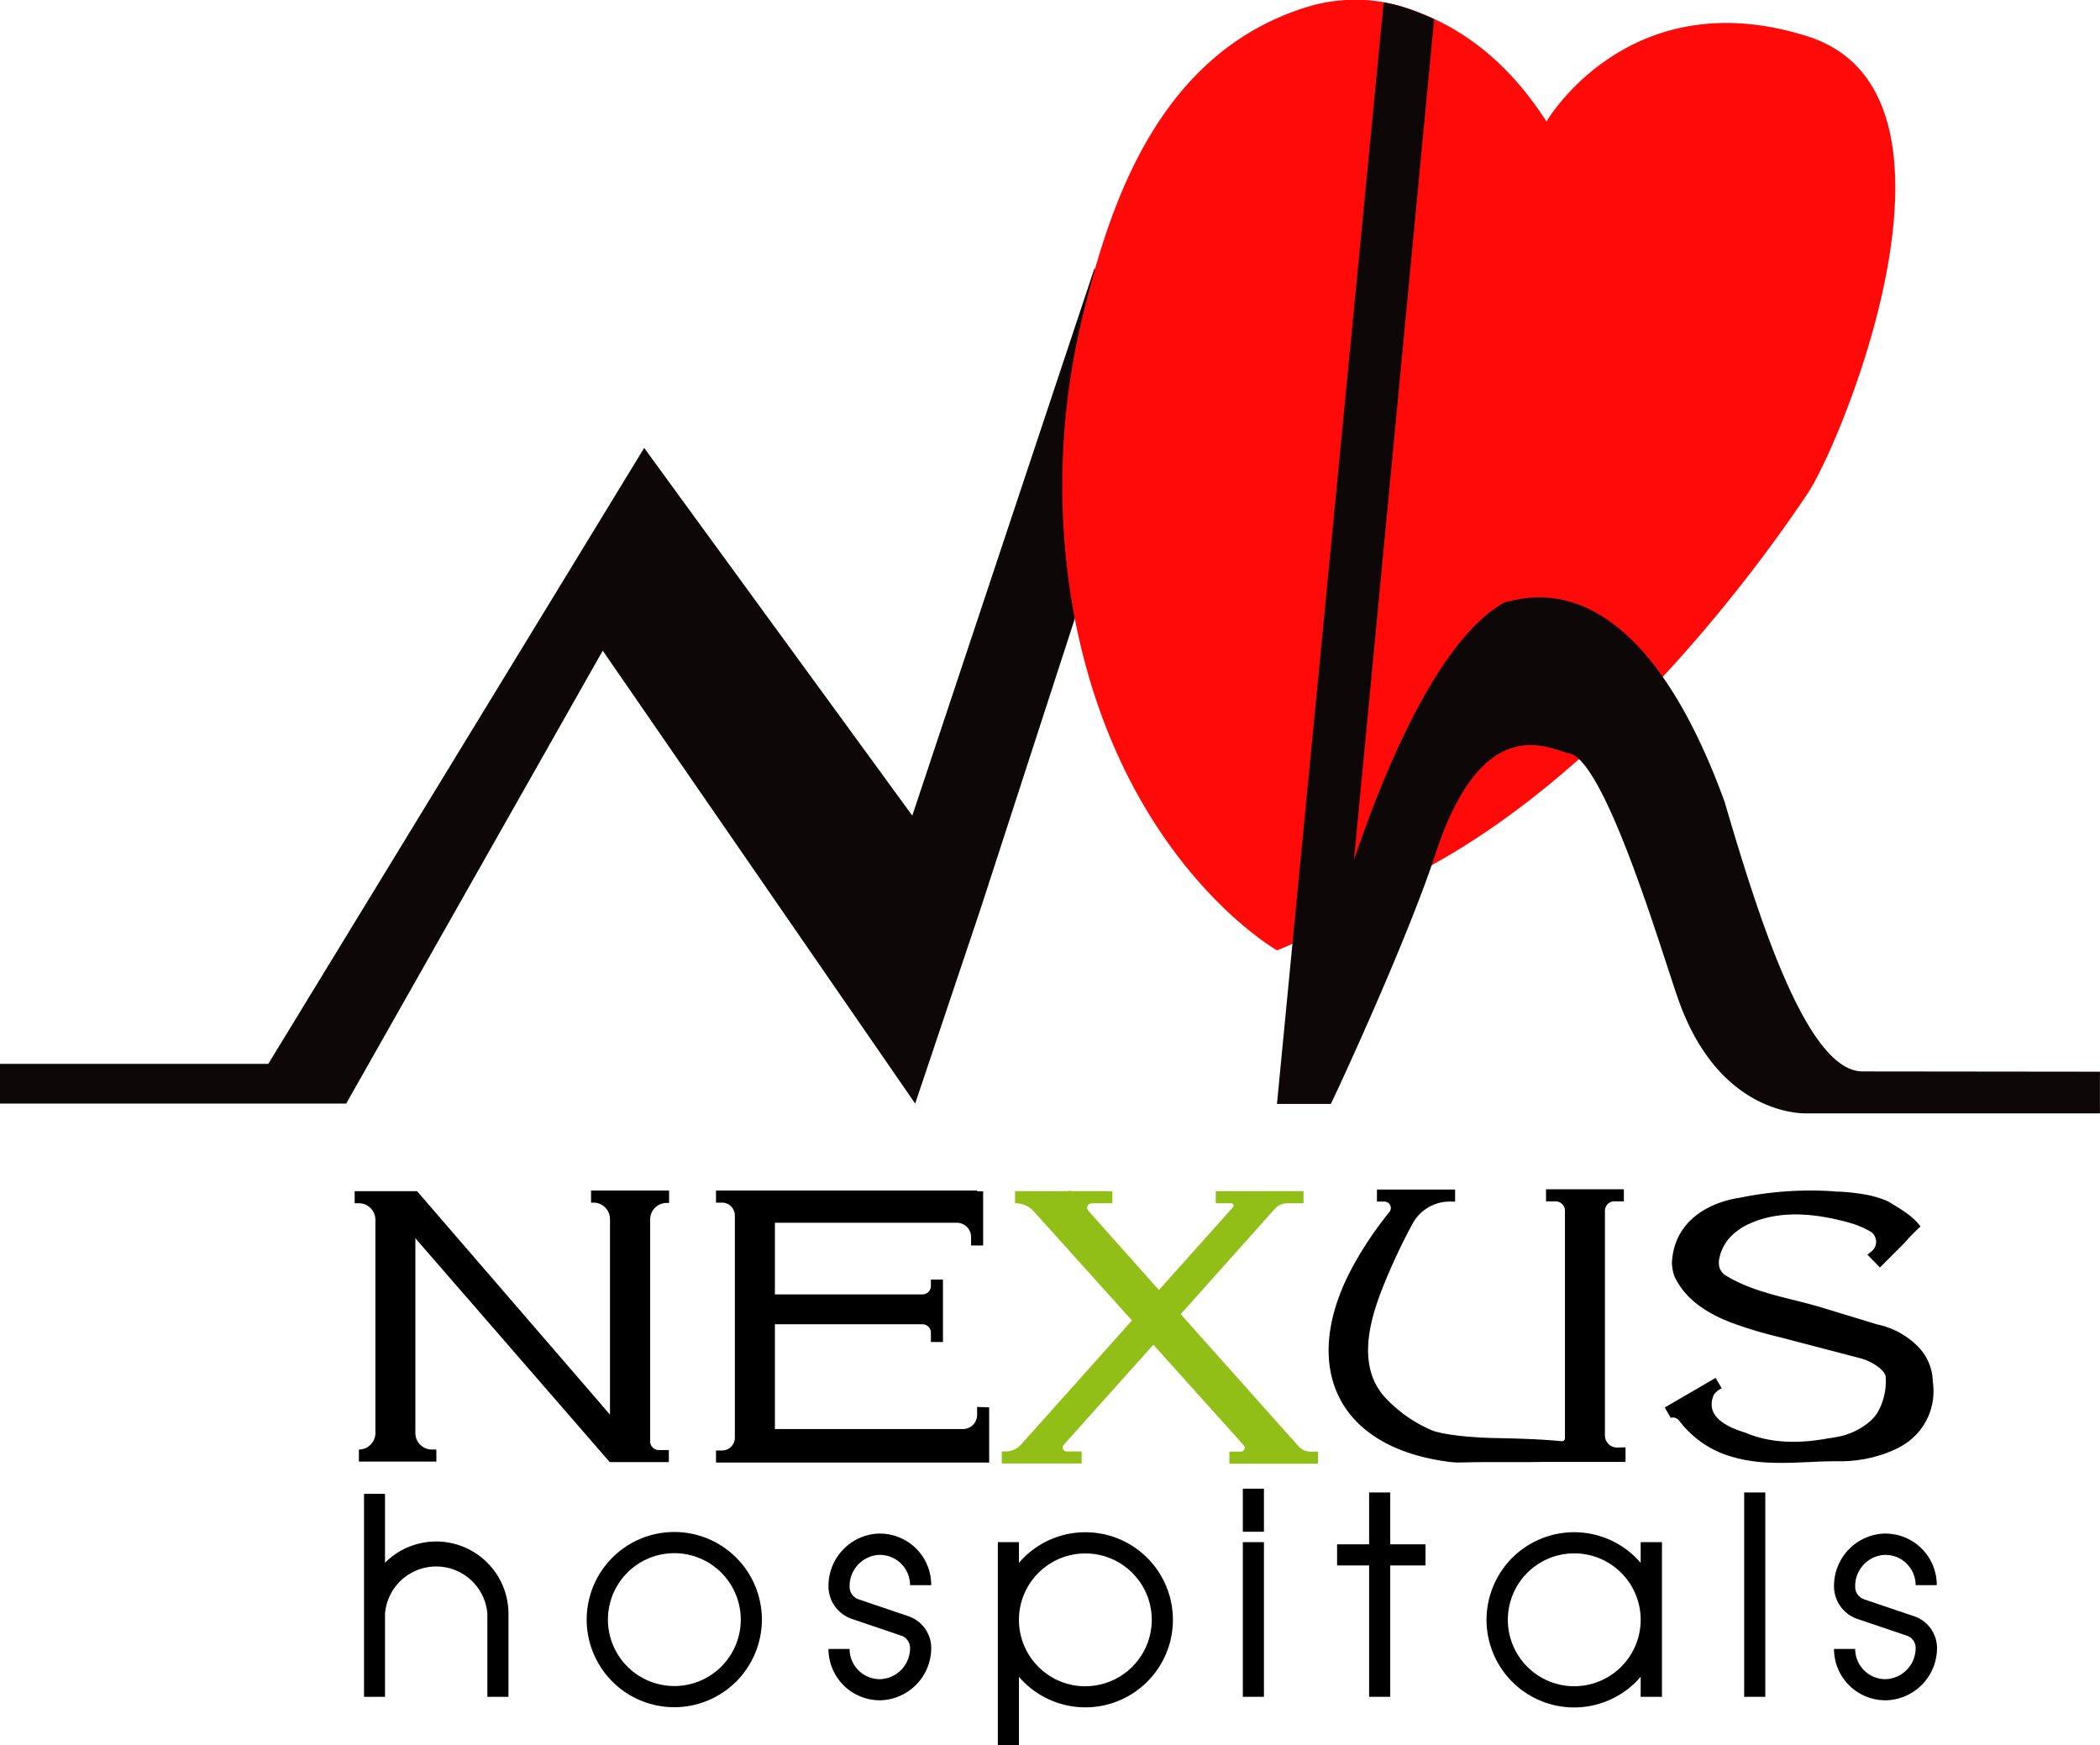
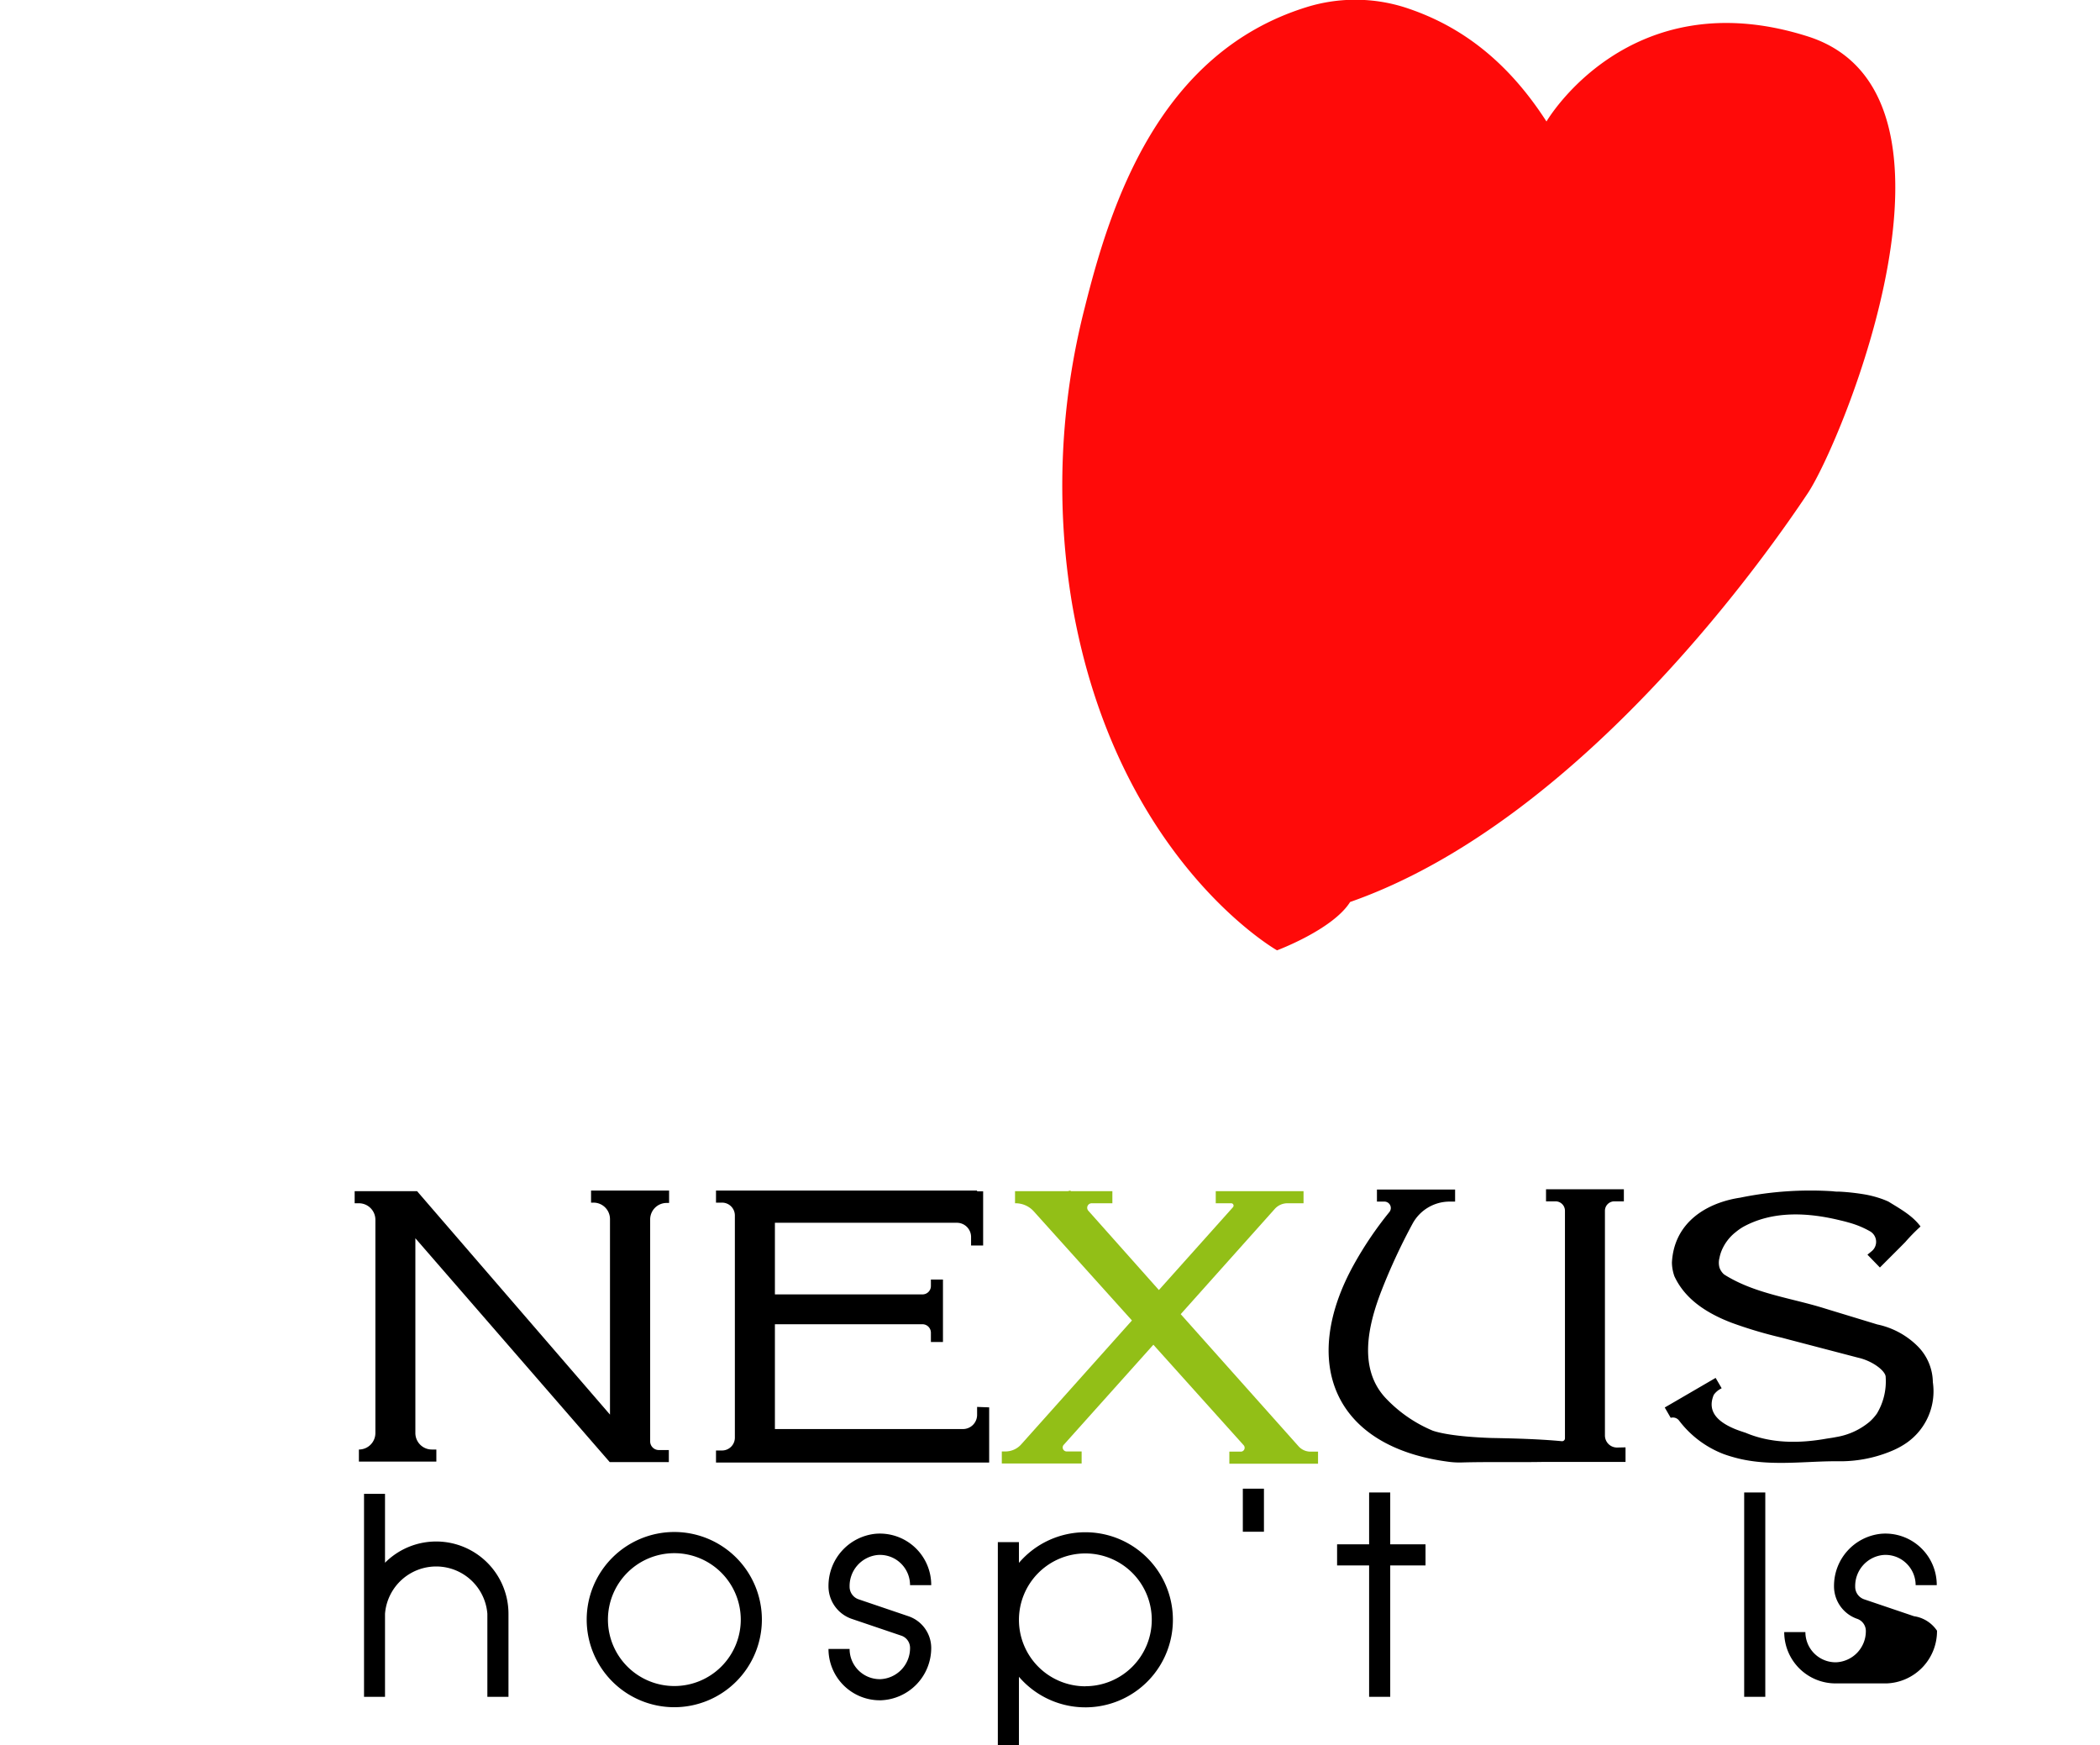
<svg xmlns="http://www.w3.org/2000/svg" viewBox="0 0 327.26 271.9">
  <defs>
    <style>.cls-1{fill:#0d0707;}.cls-2{fill:#ff0a09;}.cls-3{fill:#92bf17;}</style>
  </defs>
  <g id="Layer_2" data-name="Layer 2">
    <g id="Layer_1-2" data-name="Layer 1">
-       <polygon class="cls-1" points="178.22 63.38 170.58 41.74 142.17 127.08 106.82 78.62 106.82 78.62 100.39 69.79 87.13 91.52 87.13 91.52 41.81 165.76 0 165.76 0 171.95 38.03 171.95 53.95 171.95 93.93 101.38 142.62 171.95 152.79 141.66 152.79 141.66 178.22 63.38" />
      <path class="cls-2" d="M241,18.93S253.85-3.18,281.71,5.67s5.31,63.24,0,71.2S247,127.71,210.4,140.54c-2.69,4.29-11.39,7.53-11.39,7.53s-25.08-14.2-31.94-54a111.66,111.66,0,0,1,2-46.24c4-16,11.49-39.55,34.52-46.71a25.61,25.61,0,0,1,15.4.05C226.66,3.67,234.38,8.64,241,18.93Z" />
      <rect x="271.81" y="232.54" width="3.29" height="31.84" />
-       <rect x="193.68" y="240.28" width="3.29" height="24.1" />
      <rect x="193.68" y="231.95" width="3.29" height="6.71" />
      <path d="M68,240.18a11.25,11.25,0,0,0-8,3.31V232.76H56.73v31.62H60V251.44a8,8,0,0,1,15.95,0v12.94h3.29V251.44A11.27,11.27,0,0,0,68,240.18Z" />
      <path d="M105.09,266a13.65,13.65,0,1,1,13.64-13.65A13.66,13.66,0,0,1,105.09,266Zm0-24a10.35,10.35,0,1,0,10.35,10.35A10.36,10.36,0,0,0,105.09,242Z" />
      <path d="M169.14,238.74a13.59,13.59,0,0,0-10.35,4.77v-3.23H155.5V271.9h3.29V261.26a13.64,13.64,0,1,0,10.35-22.52Zm0,24a10.35,10.35,0,1,1,10.35-10.35A10.36,10.36,0,0,1,169.14,262.73Z" />
-       <path d="M255.68,240.28v3.23a13.65,13.65,0,1,0,0,17.75v3.12H259v-24.1Zm-10.35,22.45a10.35,10.35,0,1,1,10.35-10.35A10.36,10.36,0,0,1,245.33,262.73Z" />
-       <path d="M298.27,251.82l-7.76-2.63a2.06,2.06,0,0,1-1.4-2,4.85,4.85,0,0,1,4.28-4.9,4.65,4.65,0,0,1,3.61,1.22,4.72,4.72,0,0,1,1.53,3.47h3.29a8,8,0,0,0-8.72-8,8.16,8.16,0,0,0-7.29,8.18,5.36,5.36,0,0,0,3.64,5.08l7.76,2.63a2,2,0,0,1,1.32,1.84,4.85,4.85,0,0,1-4.63,4.92,4.71,4.71,0,0,1-4.79-4.71h-3.3a8,8,0,0,0,8,8H294a8.15,8.15,0,0,0,7.86-8.21A5.23,5.23,0,0,0,298.27,251.82Z" />
+       <path d="M298.27,251.82l-7.76-2.63a2.06,2.06,0,0,1-1.4-2,4.85,4.85,0,0,1,4.28-4.9,4.65,4.65,0,0,1,3.61,1.22,4.72,4.72,0,0,1,1.53,3.47h3.29a8,8,0,0,0-8.72-8,8.16,8.16,0,0,0-7.29,8.18,5.36,5.36,0,0,0,3.64,5.08a2,2,0,0,1,1.32,1.84,4.85,4.85,0,0,1-4.63,4.92,4.71,4.71,0,0,1-4.79-4.71h-3.3a8,8,0,0,0,8,8H294a8.15,8.15,0,0,0,7.86-8.21A5.23,5.23,0,0,0,298.27,251.82Z" />
      <path d="M141.56,251.82l-7.75-2.63a2.07,2.07,0,0,1-1.41-2,4.86,4.86,0,0,1,4.29-4.9,4.65,4.65,0,0,1,3.61,1.22,4.71,4.71,0,0,1,1.52,3.47h3.3a8,8,0,0,0-8.72-8,8.16,8.16,0,0,0-7.29,8.18,5.36,5.36,0,0,0,3.64,5.08l7.76,2.63a2,2,0,0,1,1.31,1.84,4.84,4.84,0,0,1-4.62,4.92,4.71,4.71,0,0,1-4.8-4.71h-3.29a8,8,0,0,0,8,8h.15a8.15,8.15,0,0,0,7.86-8.21A5.23,5.23,0,0,0,141.56,251.82Z" />
      <polygon points="222.15 240.62 216.65 240.62 216.65 232.54 213.36 232.54 213.36 240.62 208.37 240.62 208.37 243.91 213.36 243.91 213.36 264.38 216.65 264.38 216.65 243.91 222.15 243.91 222.15 240.62" />
      <path class="cls-3" d="M202.35,225.33,184,204.76l14.66-16.4a2.65,2.65,0,0,1,2-.88h2.48V185.6H189.46v1.88h2.4a.37.37,0,0,1,.28.62L180.6,201l-11-12.36a.7.7,0,0,1,.52-1.16h3.23V185.6h-6.47l-.08-.1-.41.1h-8.21v1.88h.1a3.81,3.81,0,0,1,2.82,1.26l15.3,17-17.26,19.31a3.29,3.29,0,0,1-2.47,1.1h-.55v1.88h12.44v-1.88H166.2a.62.62,0,0,1-.46-1l14-15.63,14.07,15.66a.6.6,0,0,1-.45,1h-1.78v1.88H205.4v-1.88h-1.17A2.5,2.5,0,0,1,202.35,225.33Z" />
      <path d="M101.32,224.59V190a2.57,2.57,0,0,1,2.57-2.57h.38V185.5H92.11v1.88h.38A2.57,2.57,0,0,1,95.06,190v30.41L65,185.6H55.27v1.88h.66a2.57,2.57,0,0,1,2.57,2.57v33.23a2.57,2.57,0,0,1-2.57,2.57h0v1.88H68v-1.88h-.71a2.57,2.57,0,0,1-2.56-2.57V192.93l30.29,34.88h9.21v-1.88h-1.6A1.35,1.35,0,0,1,101.32,224.59Z" />
      <path d="M152.27,219.21v1.24a2.21,2.21,0,0,1-2.21,2.21h-29.3V206.33h23a1.32,1.32,0,0,1,1.31,1.32v1.45h1.88v-9.73h-1.88v1a1.31,1.31,0,0,1-1.31,1.31h-23V190.52h28.36a2.21,2.21,0,0,1,2.21,2.21v1.33h1.88v-8.44h-.94v-.12H111.58v1.88h.94a2,2,0,0,1,2,2V224a2,2,0,0,1-2,2h-.94v1.88h42.57v-8.6Z" />
      <path d="M301.21,215.35a8.06,8.06,0,0,0-2.39-5.62,12.56,12.56,0,0,0-6.27-3.37l-7.16-2.18-1.08-.33c-5.24-1.64-10.87-2.27-15.62-5.27a2.5,2.5,0,0,1-.73-1.08,2.9,2.9,0,0,1,0-1.51,6,6,0,0,1,.33-1.12,7.14,7.14,0,0,1,2.23-2.92,8.7,8.7,0,0,1,1.13-.79c4.65-2.56,10.13-2.25,15.2-1,.45.1.89.22,1.31.34a14.33,14.33,0,0,1,3.28,1.36,1.89,1.89,0,0,1,.24,3.09l-.66.54,1.94,2,3.17-3.17.78-.79a28.68,28.68,0,0,1,2.38-2.43c-1.25-1.72-3.28-2.81-5-3.88-.35-.16-.72-.31-1.09-.44a16.82,16.82,0,0,0-2.45-.65,34.56,34.56,0,0,0-4.05-.46c-.35,0-.71,0-1.06-.06a54.34,54.34,0,0,0-14.46,1c-.53.08-1.06.18-1.58.31-4.7,1.15-8.75,4.22-9.05,9.78a6.36,6.36,0,0,0,.1,1.07,7,7,0,0,0,.28,1.07c1.49,3.23,4.35,5.27,7.56,6.7.46.2.92.39,1.39.57a67.42,67.42,0,0,0,7.81,2.32l1.09.29,10.82,2.83c2.25.51,4.26,2.07,4.26,3a9.75,9.75,0,0,1-1.35,5.67,7.3,7.3,0,0,1-1.19,1.33,10.85,10.85,0,0,1-5.2,2.36c-.47.1-1,.17-1.45.24-4.29.77-8.67.77-12.64-.91-.5-.16-1-.33-1.52-.53-2.48-1-4.61-2.59-3.44-5.38a3.07,3.07,0,0,1,1-.9l.23-.13-.94-1.61-6.34,3.69h0l-1.59.92.93,1.61a1.21,1.21,0,0,1,1.29.41,15.82,15.82,0,0,0,6.94,5.23c.44.16.9.31,1.36.44,5.15,1.53,10.47.75,15.56.69l1.52,0a20.72,20.72,0,0,0,7.35-1.44c.35-.14.69-.28,1-.43a12,12,0,0,0,1.74-1A9.79,9.79,0,0,0,301.21,215.35Z" />
-       <path class="cls-1" d="M290.26,166.94c-8.85,0-16.51-25.06-21.52-42.07-13.86-37.93-31-31.64-34.2-31.05C224,99.59,215.45,120.81,211,134L223.49,3A38.65,38.65,0,0,0,219,1.21a24.73,24.73,0,0,0-3.37-.83L201.41,147.05,199,172h8.4c1.28-2.61,11.8-25.36,16.22-38.7,7.66-23.66,18.57-16.14,21.23-15.84,5.6,2.06,14.15,31,16.51,37.73,6.48,19.17,20.34,18.28,20.34,18.28h45.55v-6.49Z" />
      <path d="M252,225.54a1.88,1.88,0,0,1-1.89-1.89v-35a1.47,1.47,0,0,1,1.47-1.47h1.48v-1.88H240.93v1.88h1.48a1.47,1.47,0,0,1,1.47,1.47v35.45a.45.45,0,0,1-.5.45c-3.65-.34-7.35-.43-11-.5h0c-5.77-.2-8.24-.84-9.11-1.14a21.45,21.45,0,0,1-7.26-5c-4.38-4.58-2.85-11.32-.73-16.79a93,93,0,0,1,4.84-10.44,6.57,6.57,0,0,1,5.8-3.46h.84v-1.88H214.58v1.88h1.12a1,1,0,0,1,.8,1.65A56.33,56.33,0,0,0,211,197c-8.47,15.25-3.24,28.49,14.91,30.78a13.11,13.11,0,0,0,2.08.08c4.24-.11,8.4,0,12.58-.08h12.75v-2.27Z" />
    </g>
  </g>
</svg>